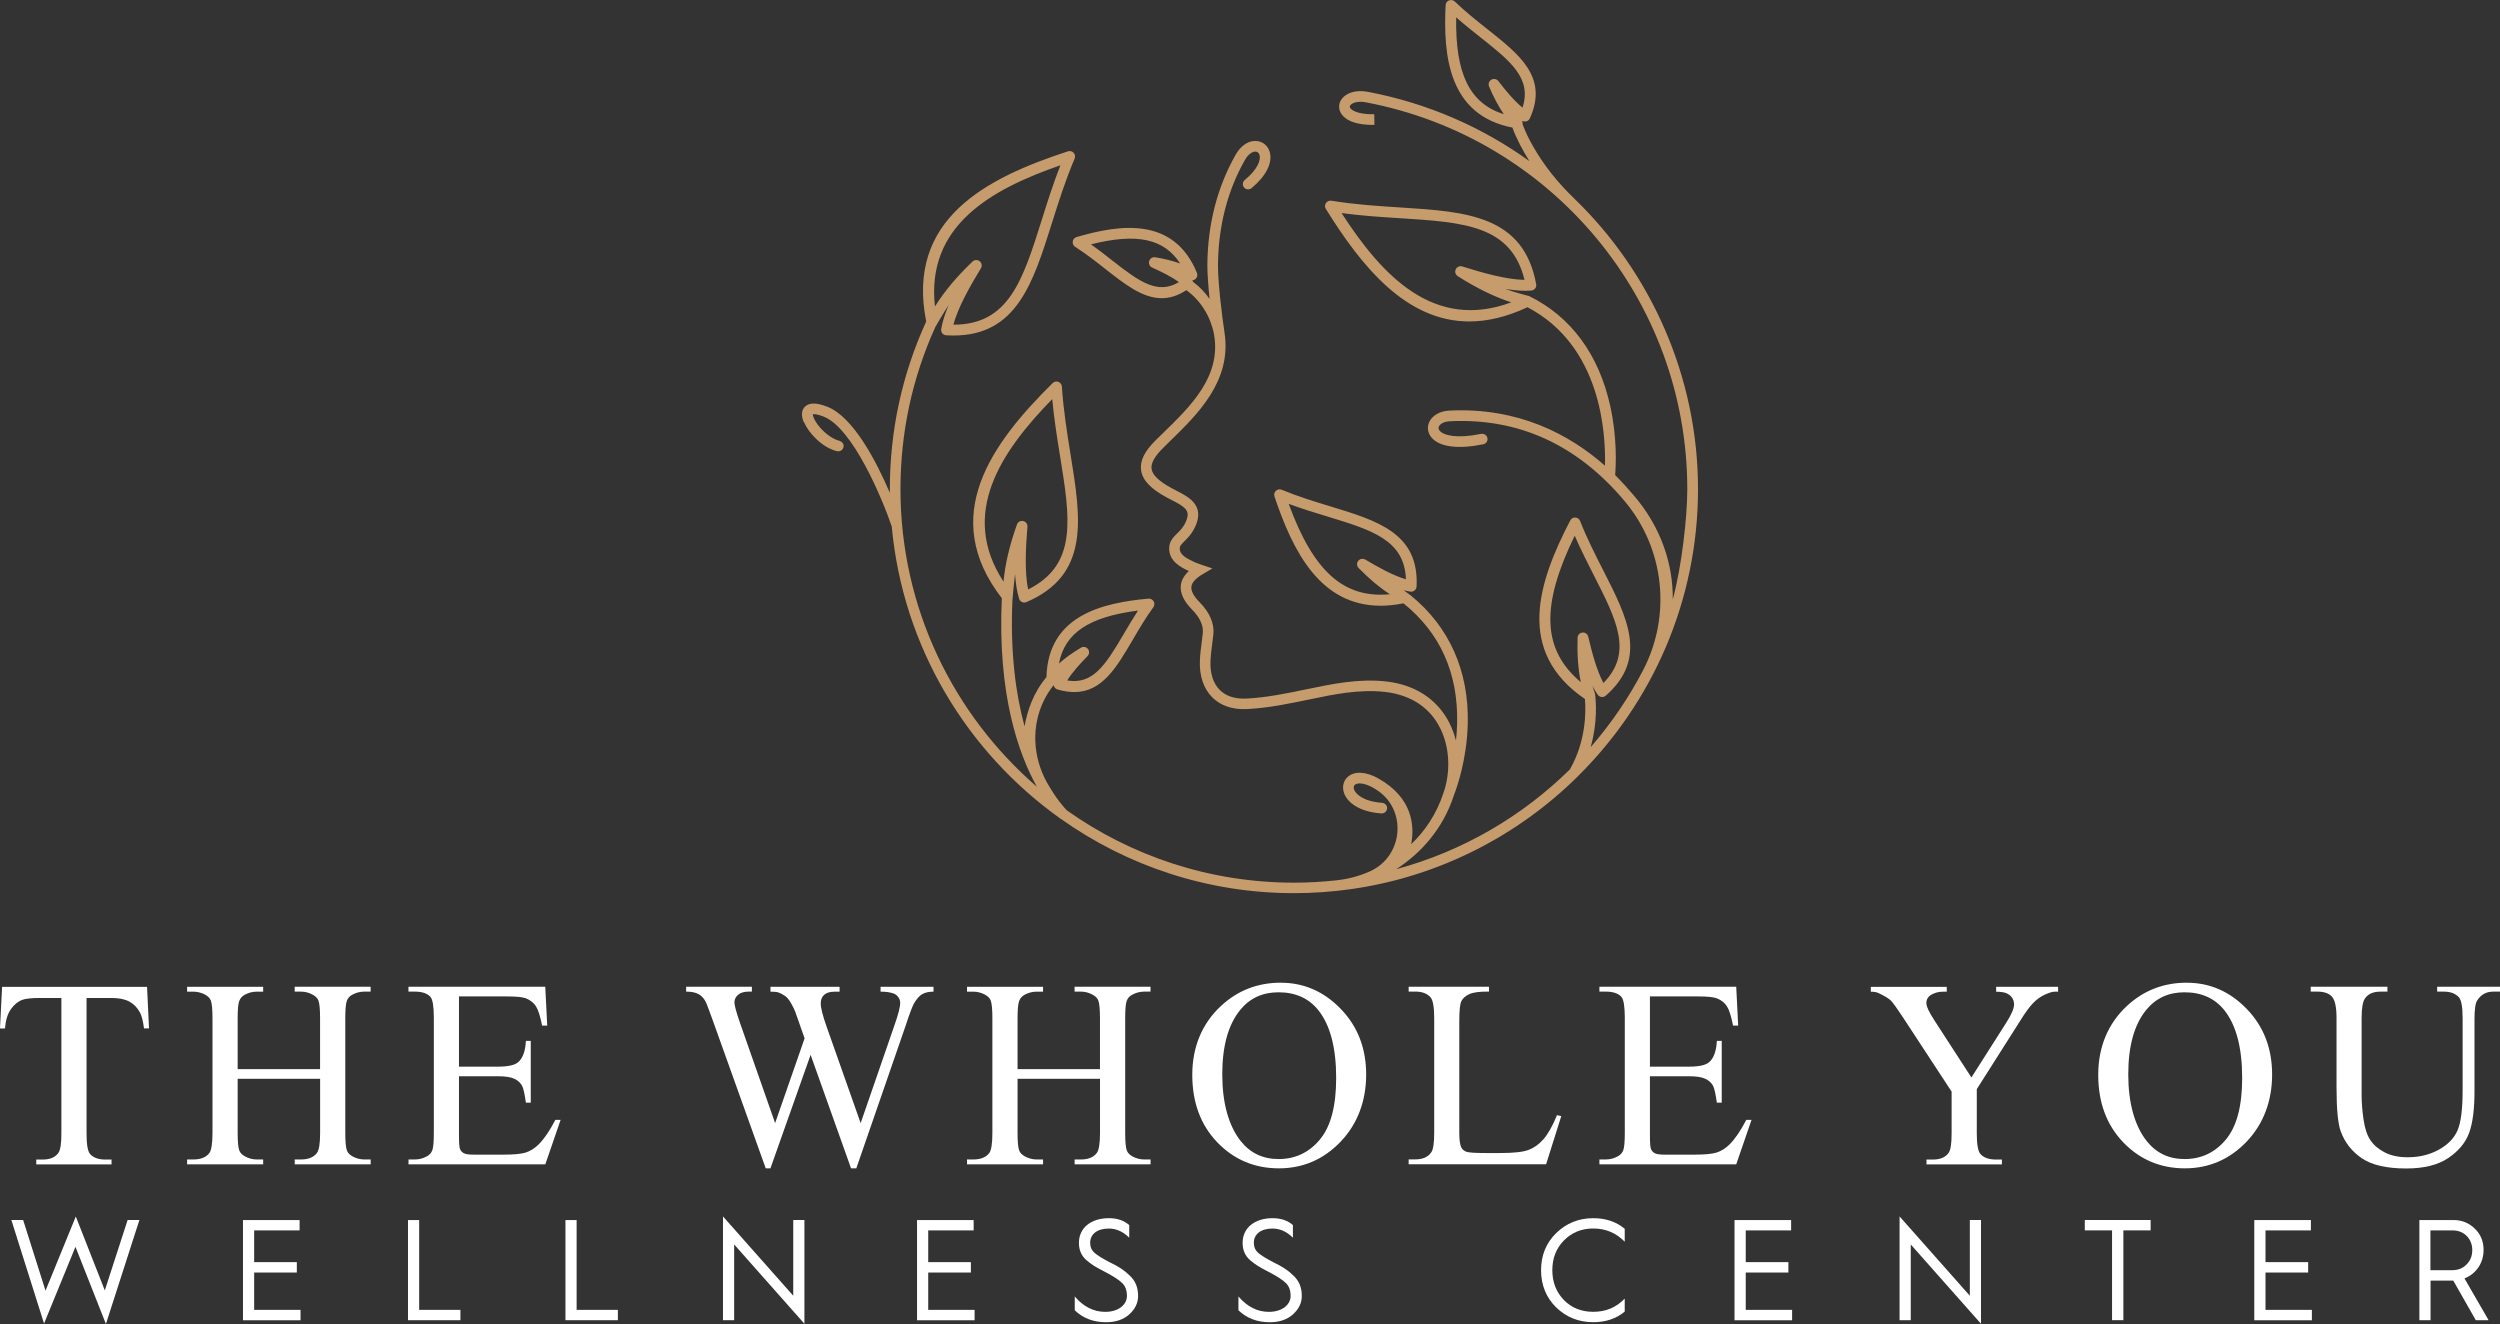
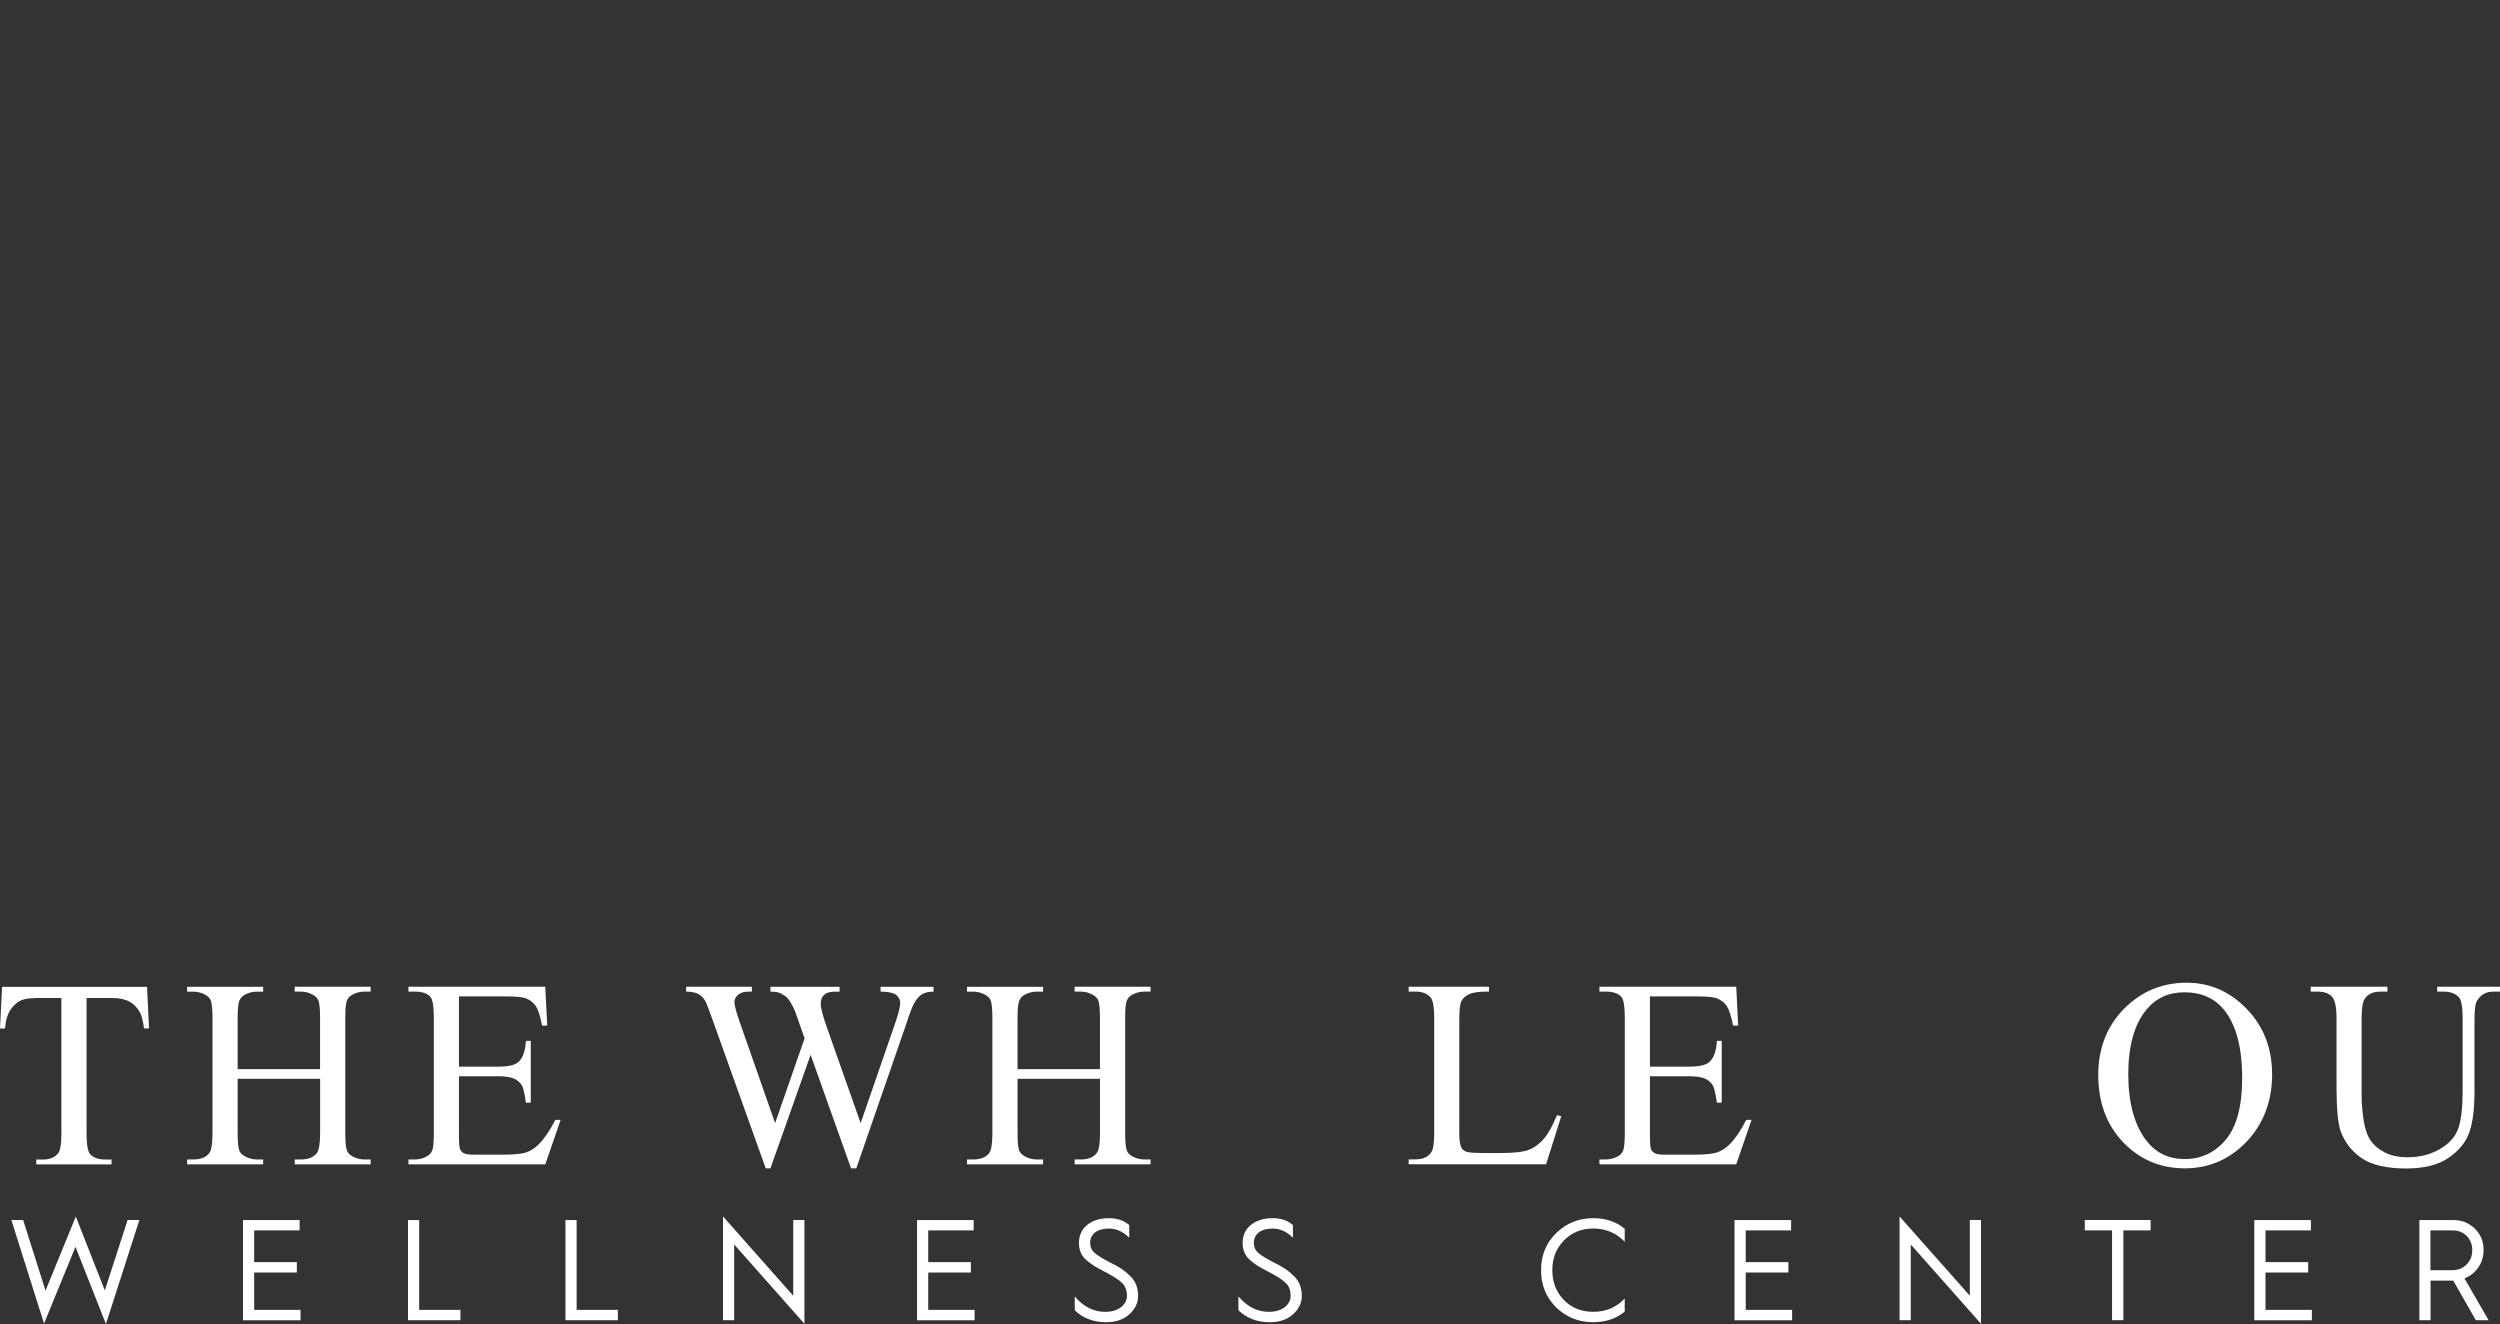
<svg xmlns="http://www.w3.org/2000/svg" id="Layer_2" data-name="Layer 2" viewBox="0 0 586.04 310.36">
  <rect x="0" y="0" width="586.04" height="310.36" fill="#333333" stroke="none" />
  <defs>
    <style> .cls-1 { fill: #c69c6d; } .cls-1, .cls-2 { stroke-width: 0px; } .cls-2 { fill: #fff; } </style>
  </defs>
  <g id="Layer_2-2" data-name="Layer 2">
    <g>
      <g>
        <g>
          <path class="cls-2" d="M10.34,310.3l-7.68-24.32h2.76l5.25,16.57,7.1-17.38,6.8,17.32,5.35-16.51h2.76l-7.85,24.38-7.14-18.09-7.38,18.03h.01Z" />
          <path class="cls-2" d="M56.96,309.47v-23.47h13.27v2.43h-10.65v7.44h10v2.43h-10v8.76h10.87v2.43h-13.51.01Z" />
          <path class="cls-2" d="M95.64,309.47v-23.47h2.62v21.05h9.67v2.43h-12.29Z" />
          <path class="cls-2" d="M132.55,309.47v-23.47h2.62v21.05h9.67v2.43h-12.29Z" />
          <path class="cls-2" d="M169.48,309.47v-24.32l16.47,18.59v-17.75h2.62v24.32l-16.47-18.59v17.75h-2.62Z" />
          <path class="cls-2" d="M214.97,309.47v-23.47h13.27v2.43h-10.65v7.44h10v2.43h-10v8.76h10.87v2.43h-13.51.01Z" />
          <path class="cls-2" d="M251.94,303.91c2.02,2.39,4.42,3.61,7.14,3.61,3.27,0,5.09-1.82,5.09-3.71,0-1.32-.37-2.33-1.11-3.04-.71-.71-2.09-1.62-4.11-2.66-1.04-.53-1.85-.98-2.43-1.34s-1.18-.81-1.82-1.34c-1.24-1.11-1.78-2.39-1.78-4.11,0-3.4,2.72-5.76,7.04-5.76,1.92,0,3.51.53,4.75,1.62v2.96c-1.44-1.44-3.04-2.15-4.78-2.15-2.72,0-4.38,1.32-4.38,3.33,0,.98.34,1.75,1.01,2.36.71.61,1.89,1.34,3.53,2.19,2.25,1.11,3.43,1.85,4.75,3.16,1.34,1.24,1.95,2.8,1.95,4.78,0,1.65-.71,3.06-2.09,4.32-1.38,1.21-3.16,1.82-5.42,1.82-2.96,0-5.42-.95-7.34-2.8v-3.23h-.02Z" />
          <path class="cls-2" d="M290.31,303.91c2.03,2.39,4.42,3.61,7.14,3.61,3.27,0,5.09-1.82,5.09-3.71,0-1.32-.37-2.33-1.11-3.04-.71-.71-2.09-1.62-4.11-2.66-1.04-.53-1.85-.98-2.43-1.34-.57-.37-1.18-.81-1.82-1.34-1.24-1.11-1.78-2.39-1.78-4.11,0-3.4,2.72-5.76,7.04-5.76,1.92,0,3.51.53,4.75,1.62v2.96c-1.44-1.44-3.04-2.15-4.78-2.15-2.72,0-4.38,1.32-4.38,3.33,0,.98.34,1.75,1.01,2.36.71.61,1.89,1.34,3.53,2.19,2.25,1.11,3.43,1.85,4.75,3.16,1.34,1.24,1.95,2.8,1.95,4.78,0,1.65-.71,3.06-2.09,4.32-1.38,1.21-3.16,1.82-5.42,1.82-2.96,0-5.42-.95-7.34-2.8v-3.23h-.02Z" />
          <path class="cls-2" d="M380.86,288.04v3.04c-1.99-2.05-4.44-3.1-7.38-3.1-2.76,0-5.05.95-6.87,2.8s-2.72,4.18-2.72,6.97.91,5.15,2.72,7,4.11,2.76,6.87,2.76c2.96,0,5.42-1.04,7.38-3.1v3.04c-1.95,1.65-4.42,2.49-7.38,2.49-3.41,0-6.29-1.14-8.7-3.47-2.35-2.33-3.53-5.25-3.53-8.72s1.18-6.37,3.53-8.68c2.39-2.33,5.29-3.51,8.7-3.51,2.96,0,5.42.85,7.38,2.49Z" />
          <path class="cls-2" d="M406.6,309.47v-23.47h13.27v2.43h-10.64v7.44h10v2.43h-10v8.76h10.87v2.43h-13.51Z" />
          <path class="cls-2" d="M445.29,309.47v-24.32l16.47,18.59v-17.75h2.62v24.32l-16.47-18.59v17.75h-2.62Z" />
          <path class="cls-2" d="M495.1,309.47v-21.05h-6.39v-2.43h15.43v2.43h-6.39v21.05h-2.64,0Z" />
          <path class="cls-2" d="M528.44,309.47v-23.47h13.27v2.43h-10.64v7.44h10v2.43h-10v8.76h10.87v2.43h-13.51Z" />
          <path class="cls-2" d="M567.14,309.47v-23.47h8.01c1.95,0,3.61.67,4.99,2.02,1.38,1.32,2.05,3,2.05,4.99,0,3.1-1.79,5.62-4.48,6.67l5.66,9.8h-3l-5.29-9.29h-5.32v9.29h-2.62ZM569.76,297.75h5.11c1.34,0,2.46-.44,3.33-1.34.91-.91,1.34-2.02,1.34-3.4,0-2.59-1.92-4.58-4.52-4.58h-5.29v9.33h.01Z" />
        </g>
        <g>
          <path class="cls-2" d="M34.47,231.32l.46,9.76h-1.17c-.23-1.72-.53-2.95-.92-3.68-.63-1.19-1.48-2.06-2.53-2.62-1.05-.56-2.44-.84-4.16-.84h-5.86v31.8c0,2.56.28,4.15.83,4.79.78.86,1.97,1.29,3.59,1.29h1.44v1.14H8.5v-1.14h1.47c1.76,0,3.01-.53,3.74-1.6.45-.65.68-2.15.68-4.48v-31.8h-5c-1.94,0-3.33.14-4.14.43-1.06.39-1.97,1.14-2.73,2.24-.76,1.11-1.21,2.6-1.35,4.48H0l.49-9.76h33.98Z" />
          <path class="cls-2" d="M55.7,250.62h19.33v-11.91c0-2.13-.13-3.53-.4-4.2-.2-.51-.63-.95-1.29-1.32-.88-.49-1.81-.74-2.79-.74h-1.47v-1.14h17.8v1.14h-1.47c-.98,0-1.91.24-2.79.71-.65.33-1.1.82-1.33,1.49-.24.67-.35,2.02-.35,4.07v26.85c0,2.11.13,3.5.4,4.17.2.51.62.95,1.26,1.32.9.49,1.84.74,2.82.74h1.47v1.14h-17.8v-1.14h1.47c1.7,0,2.94-.5,3.71-1.5.51-.65.77-2.23.77-4.73v-12.68h-19.33v12.68c0,2.11.13,3.5.4,4.17.2.51.63.95,1.29,1.32.88.49,1.81.74,2.79.74h1.5v1.14h-17.83v-1.14h1.47c1.72,0,2.97-.5,3.74-1.5.49-.65.74-2.23.74-4.73v-26.85c0-2.13-.13-3.53-.4-4.2-.2-.51-.62-.95-1.26-1.32-.9-.49-1.84-.74-2.82-.74h-1.47v-1.14h17.83v1.14h-1.5c-.98,0-1.91.24-2.79.71-.63.33-1.07.82-1.32,1.49s-.37,2.02-.37,4.07v11.91-.02h0Z" />
          <path class="cls-2" d="M107.59,233.59v16.45h9.15c2.37,0,3.96-.36,4.76-1.07,1.06-.94,1.66-2.6,1.78-4.97h1.14v14.49h-1.14c-.29-2.03-.57-3.32-.86-3.9-.37-.72-.97-1.28-1.81-1.69s-2.13-.61-3.87-.61h-9.15v13.72c0,1.84.08,2.96.25,3.36.16.4.45.72.86.95.41.24,1.19.35,2.33.35h7.06c2.35,0,4.06-.16,5.13-.49,1.06-.33,2.09-.97,3.07-1.93,1.27-1.27,2.57-3.18,3.9-5.74h1.23l-3.59,10.43h-32.07v-1.14h1.47c.98,0,1.91-.23,2.79-.71.65-.33,1.1-.82,1.33-1.47s.35-2,.35-4.02v-27.04c0-2.64-.27-4.27-.8-4.88-.74-.82-1.96-1.23-3.68-1.23h-1.47v-1.14h32.07l.46,9.11h-1.2c-.43-2.19-.91-3.69-1.43-4.51s-1.29-1.44-2.32-1.87c-.82-.31-2.26-.46-4.33-.46h-11.42.01Z" />
          <path class="cls-2" d="M218.83,231.32v1.14c-1.08,0-1.96.19-2.64.58-.67.39-1.32,1.12-1.93,2.18-.41.72-1.05,2.42-1.93,5.12l-11.6,33.54h-1.23l-9.48-26.61-9.42,26.61h-1.1l-12.37-34.56c-.92-2.58-1.5-4.1-1.75-4.57-.41-.78-.97-1.35-1.67-1.73-.71-.38-1.66-.57-2.87-.57v-1.14h15.41v1.14h-.74c-1.08,0-1.91.25-2.49.74-.57.49-.86,1.09-.86,1.78s.45,2.36,1.35,4.94l8.19,23.36,6.91-19.86-1.23-3.5-.98-2.79c-.43-1.02-.91-1.92-1.44-2.7-.27-.39-.59-.72-.98-.98-.51-.37-1.02-.63-1.53-.8-.39-.12-1-.18-1.84-.18v-1.14h16.2v1.14h-1.1c-1.15,0-1.98.25-2.52.74-.53.49-.8,1.16-.8,2,0,1.04.46,2.87,1.38,5.46l7.98,22.62,7.92-22.93c.9-2.54,1.35-4.3,1.35-5.28,0-.47-.15-.91-.44-1.32-.3-.41-.67-.7-1.12-.86-.78-.29-1.79-.43-3.04-.43v-1.14h12.43-.02Z" />
          <path class="cls-2" d="M238.52,250.62h19.33v-11.91c0-2.13-.13-3.53-.4-4.2-.2-.51-.63-.95-1.29-1.32-.88-.49-1.81-.74-2.79-.74h-1.47v-1.14h17.8v1.14h-1.47c-.98,0-1.91.24-2.79.71-.65.33-1.1.82-1.33,1.49-.24.67-.35,2.02-.35,4.07v26.85c0,2.11.13,3.5.4,4.17.2.51.62.95,1.26,1.32.9.49,1.84.74,2.82.74h1.47v1.14h-17.8v-1.14h1.47c1.7,0,2.94-.5,3.71-1.5.51-.65.77-2.23.77-4.73v-12.68h-19.33v12.68c0,2.11.13,3.5.4,4.17.2.51.63.95,1.29,1.32.88.49,1.81.74,2.79.74h1.5v1.14h-17.83v-1.14h1.47c1.72,0,2.97-.5,3.74-1.5.49-.65.74-2.23.74-4.73v-26.85c0-2.13-.13-3.53-.4-4.2-.2-.51-.62-.95-1.26-1.32-.9-.49-1.84-.74-2.82-.74h-1.47v-1.14h17.83v1.14h-1.5c-.98,0-1.91.24-2.79.71-.63.33-1.07.82-1.32,1.49s-.37,2.02-.37,4.07v11.91-.02h-.01Z" />
-           <path class="cls-2" d="M300.27,230.37c5.4,0,10.08,2.05,14.04,6.15,3.96,4.1,5.94,9.22,5.94,15.36s-1.99,11.57-5.98,15.74c-3.99,4.17-8.82,6.26-14.49,6.26s-10.54-2.04-14.44-6.11c-3.9-4.07-5.85-9.34-5.85-15.81s2.25-12,6.75-16.17c3.91-3.62,8.58-5.43,14.02-5.43h.01ZM299.68,232.61c-3.72,0-6.71,1.38-8.96,4.14-2.8,3.44-4.2,8.47-4.2,15.1s1.45,12.02,4.36,15.68c2.23,2.78,5.18,4.17,8.84,4.17,3.91,0,7.13-1.52,9.68-4.57,2.55-3.05,3.82-7.86,3.82-14.42,0-7.12-1.4-12.43-4.2-15.93-2.25-2.78-5.36-4.17-9.33-4.17h0Z" />
          <path class="cls-2" d="M364.98,261.42l1.01.21-3.56,11.29h-32.22v-1.14h1.57c1.76,0,3.02-.57,3.77-1.72.43-.65.65-2.17.65-4.54v-26.85c0-2.6-.29-4.22-.86-4.88-.8-.9-1.99-1.35-3.56-1.35h-1.57v-1.14h18.84v1.14c-2.21-.02-3.76.18-4.65.61s-1.5.97-1.83,1.63c-.33.65-.49,2.22-.49,4.7v26.15c0,1.7.16,2.86.49,3.5.25.43.62.75,1.14.95.51.21,2.11.31,4.79.31h3.04c3.19,0,5.43-.23,6.72-.71,1.29-.47,2.47-1.3,3.53-2.5s2.13-3.08,3.19-5.66h0Z" />
          <path class="cls-2" d="M386.77,233.59v16.45h9.15c2.37,0,3.96-.36,4.76-1.07,1.06-.94,1.66-2.6,1.78-4.97h1.14v14.49h-1.14c-.29-2.03-.57-3.32-.86-3.9-.37-.72-.97-1.28-1.81-1.69s-2.13-.61-3.87-.61h-9.15v13.72c0,1.84.08,2.96.25,3.36.16.4.45.72.86.95.41.24,1.19.35,2.33.35h7.06c2.35,0,4.06-.16,5.12-.49s2.09-.97,3.07-1.93c1.27-1.27,2.57-3.18,3.9-5.74h1.23l-3.59,10.43h-32.07v-1.14h1.47c.98,0,1.91-.23,2.79-.71.65-.33,1.1-.82,1.34-1.47.23-.65.35-2,.35-4.02v-27.04c0-2.64-.27-4.27-.8-4.88-.74-.82-1.96-1.23-3.68-1.23h-1.47v-1.14h32.07l.46,9.11h-1.2c-.43-2.19-.91-3.69-1.43-4.51s-1.29-1.44-2.32-1.87c-.82-.31-2.26-.46-4.33-.46h-11.42,0Z" />
-           <path class="cls-2" d="M467.93,231.32h14.52v1.14h-.8c-.53,0-1.31.24-2.33.71s-1.95,1.15-2.79,2.03-1.87,2.31-3.1,4.3l-10.04,15.81v10.43c0,2.56.29,4.15.86,4.79.78.86,2,1.29,3.68,1.29h1.35v1.14h-17.68v-1.14h1.47c1.76,0,3.01-.53,3.74-1.6.45-.65.68-2.15.68-4.48v-9.85l-11.42-17.43c-1.35-2.05-2.27-3.32-2.75-3.84-.48-.51-1.48-1.13-2.99-1.84-.41-.2-1-.31-1.78-.31v-1.14h17.8v1.14h-.92c-.96,0-1.85.23-2.65.68-.81.45-1.21,1.12-1.21,2.03,0,.74.62,2.07,1.87,3.99l8.69,13.41,8.16-12.83c1.23-1.92,1.84-3.35,1.84-4.3,0-.57-.15-1.08-.44-1.53-.3-.45-.72-.8-1.27-1.06s-1.38-.38-2.49-.38v-1.16h0Z" />
          <path class="cls-2" d="M512.64,230.37c5.4,0,10.08,2.05,14.04,6.15,3.96,4.1,5.94,9.22,5.94,15.36s-1.99,11.57-5.98,15.74-8.82,6.26-14.49,6.26-10.54-2.04-14.44-6.11c-3.9-4.07-5.85-9.34-5.85-15.81s2.25-12,6.75-16.17c3.91-3.62,8.58-5.43,14.03-5.43h0ZM512.06,232.61c-3.72,0-6.71,1.38-8.96,4.14-2.8,3.44-4.2,8.47-4.2,15.1s1.45,12.02,4.36,15.68c2.23,2.78,5.18,4.17,8.84,4.17,3.91,0,7.14-1.52,9.68-4.57,2.55-3.05,3.82-7.86,3.82-14.42,0-7.12-1.4-12.43-4.2-15.93-2.25-2.78-5.36-4.17-9.33-4.17h0Z" />
          <path class="cls-2" d="M571.31,232.45v-1.14h14.73v1.14h-1.57c-1.64,0-2.89.69-3.77,2.06-.43.63-.64,2.11-.64,4.42v16.88c0,4.17-.41,7.41-1.24,9.71s-2.46,4.28-4.88,5.92c-2.42,1.65-5.72,2.47-9.9,2.47-4.54,0-7.99-.79-10.34-2.36-2.35-1.58-4.02-3.69-5-6.35-.65-1.82-.98-5.24-.98-10.25v-16.27c0-2.56-.35-4.23-1.06-5.03s-1.85-1.2-3.42-1.2h-1.57v-1.14h17.98v1.14h-1.6c-1.72,0-2.95.54-3.68,1.63-.51.74-.77,2.27-.77,4.6v18.14c0,1.62.15,3.47.44,5.56.3,2.09.83,3.71,1.61,4.88.78,1.17,1.9,2.13,3.36,2.88,1.46.76,3.26,1.14,5.39,1.14,2.72,0,5.16-.59,7.3-1.78,2.15-1.19,3.62-2.71,4.4-4.56.79-1.85,1.18-4.99,1.18-9.41v-16.85c0-2.6-.29-4.22-.86-4.88-.8-.9-1.99-1.35-3.56-1.35h-1.57.02Z" />
        </g>
      </g>
-       <path class="cls-1" d="M188.48,98.97c1.05,2.49,4.24,5.96,7.74,6.8.79.18,1.54-.42,1.54-1.23,0-.58-.44-1.07-1.01-1.21-1.86-.48-3.87-2.16-5.09-3.82-.89-1.22-1.13-2.09-1.12-2.4.2-.04.89-.1,2.52.54,6.86,2.67,13.81,19.36,15.98,25.76,2.59,28.18,17.58,52.82,39.45,68.42.09.08.15.14.18.16l.02-.03c15.45,10.96,34.32,17.41,54.66,17.41,4.54,0,9.01-.33,13.39-.95h0c20.62-2.93,39.12-12.53,53.24-26.54h0s.01,0,.01-.02c17.31-17.17,28.05-40.96,28.05-67.21s-11-50.74-29.03-68.13c-3.74-3.6-7.04-7.65-9.6-12.16-.99-1.72-1.87-3.51-2.47-5.18-.06-.27-.05-.58-.06-.85.3.16.66.19.98.09.34-.11.62-.36.77-.69,4.32-9.59-2.31-14.83-9.98-20.91-2.52-2-5.13-4.06-7.62-6.46-.36-.34-.88-.45-1.35-.27-.46.18-.77.62-.8,1.12-.59,11.88.7,25.77,15.66,28.7.92,2.59,2.44,5.39,3.98,7.86-11.01-7.93-23.85-13.59-37.89-16.25-2.62-.49-4.95.14-6.09,1.66-.72.95-.82,2.14-.29,3.19.57,1.12,2.38,2.99,7.94,2.9l-.04-2.49c-3.84.06-5.38-.94-5.68-1.54-.07-.14-.12-.31.07-.56.44-.58,1.76-1.05,3.63-.7,43.67,8.27,75.36,46.41,75.36,90.69,0,6.37-1.24,17.8-3.4,25.86.08-8.39-2.8-17.12-9.33-24.62-1.28-1.47-2.64-3.02-4.18-4.54.2-2.44.47-8.81-1.14-16.14-2.65-12.08-9.2-21-18.99-25.81,0,0-3.78-.98-5.62-1.7,2.18.37,4.26.54,6.09.39.36-.03.69-.21.91-.49.22-.29.31-.65.24-1-2.98-16.15-16.36-17-31.85-17.99-5.22-.33-10.61-.68-16.18-1.58-.49-.08-.98.14-1.26.55s-.28.95-.02,1.37c8.4,13.51,18.8,26.38,33.64,26.38,4.17,0,8.7-1.03,13.63-3.33,17.24,9.01,18.38,29.48,18.16,37.14-8.32-7.33-20.3-13.72-36.51-12.91-2.21.11-4.02,1.16-4.71,2.74-.52,1.19-.31,2.53.56,3.57,1.87,2.23,6.26,2.79,12.14,1.58.72-.15,1.17-.89.93-1.61-.2-.62-.88-.95-1.52-.81-5.65,1.15-8.71.35-9.64-.76-.27-.32-.33-.63-.18-.97.23-.53,1.03-1.17,2.55-1.24,16.1-.81,29.89,5.49,40.99,18.71.01.02.03.04.05.06,9.31,11.11,10.97,26.75,4.27,39.61-3.38,6.5-7.52,12.54-12.29,18.02,1.67-5.81,1.26-10.84,1.03-12.57,0,0-.45-1.2-.6-1.81.38.76.79,1.46,1.23,2.08.21.29.53.49.89.53.35.05.71-.07.99-.3,9.96-8.7,5.09-18.26-.55-29.32-1.88-3.69-3.82-7.5-5.46-11.65-.18-.46-.62-.78-1.11-.8-.49-.03-.96.24-1.19.68-7.5,14.44-12.92,30.68,3.44,41.87.24,2.93.28,9.86-3.53,16.5-11.17,11-25.13,19.19-40.7,23.39,5.77-3.75,10.98-9.46,13.52-17.36.62-1.57,3.04-8.25,3.24-16.75.3-12.34-4.32-22.7-13.36-30.06-.28-.23-1.43-1.01-1.66-1.24.53.14,1.05.26,1.55.34.35.06.72-.04,1-.27.28-.23.45-.56.47-.92.61-12.45-9.03-15.39-20.21-18.79-3.71-1.13-7.55-2.3-11.41-3.9-.46-.19-.99-.09-1.35.25s-.49.86-.34,1.33c4.33,12.89,10.71,25.61,24.91,25.61,1.67,0,3.44-.19,5.33-.56,8.6,6.92,12.84,16.36,12.58,28.08-.03,1.42-.13,2.78-.27,4.09-.56-2.18-1.45-4.23-2.65-6.02-2.98-4.44-7.71-7.15-13.67-7.83-6.45-.74-12.78.59-18.37,1.76h-.05c-4.75,1-9.64,2.02-14.46,2.25-2.58.12-4.71-.57-6.15-2-1.55-1.54-2.31-3.88-2.2-6.78.05-1.3.22-2.58.39-3.95.1-.76.2-1.55.29-2.33.25-2.52-.86-5.13-3.22-7.52-1.41-1.44-2.07-2.68-1.93-3.69.12-.95,1-1.91,2.59-2.86l2.33-1.38-2.57-.87c-.53-.18-1.2-.42-1.35-.49l-.39-.18c-1.85-.86-3.39-1.7-3.35-3.17.02-.55.29-.86,1.1-1.67.76-.75,1.81-1.78,2.58-3.53,1.29-2.93.68-5.12-1.93-6.89-.85-.57-1.74-1.03-2.61-1.48-.35-.18-.69-.36-1.03-.54-2.97-1.6-4.51-3.08-4.71-4.51-.19-1.33.71-2.95,2.75-4.96.51-.5,1.03-1.01,1.56-1.54,6.46-6.28,14.5-14.1,12.8-25.36-.63-4.19-1.56-11.86-1.54-15.87.06-9.07,2.17-17.36,6.29-24.66.9-1.6,1.97-2.07,2.6-1.99.43.06.74.36.86.84.3,1.17-.47,3.34-3.48,5.82-.56.46-.6,1.32-.06,1.85.47.46,1.22.43,1.72,0,3.31-2.77,4.87-5.8,4.23-8.3-.37-1.47-1.5-2.5-2.94-2.68-1.91-.25-3.82.95-5.1,3.23-4.33,7.67-6.55,16.37-6.61,25.87,0,2.03.22,4.95.52,7.9-1-1.41-2.28-2.82-3.89-4.01,0,0-.08-.24-.14-.35.27-.02.53-.13.74-.32.4-.36.53-.93.33-1.43-5.43-13.16-17.93-11.4-28.22-8.39-.48.14-.83.55-.9,1.04s.15.98.57,1.25c2.55,1.63,4.84,3.43,7.05,5.17,4.58,3.6,8.75,6.87,13.24,6.87,1.85,0,3.76-.56,5.78-1.88,4.96,3.59,6.21,8.8,6.49,10.39,1.74,9.96-5.7,17.01-12.07,23.21-.53.52-1.06,1.03-1.57,1.54-2.68,2.64-3.78,4.89-3.46,7.09.33,2.3,2.23,4.32,5.99,6.35.36.2.72.38,1.08.56.84.43,1.64.84,2.36,1.33,1.59,1.08,1.85,2,1.05,3.82-.58,1.31-1.33,2.05-2.06,2.76-.88.88-1.8,1.78-1.84,3.38-.09,3.12,2.77,4.55,4.61,5.41-1.09,1-1.71,2.09-1.87,3.29-.23,1.82.62,3.7,2.63,5.75,1.85,1.88,2.69,3.74,2.51,5.53-.08.75-.18,1.52-.27,2.26-.18,1.35-.36,2.76-.41,4.17-.14,3.62.88,6.6,2.93,8.64,1.95,1.93,4.73,2.87,8.02,2.72,5.01-.23,10.02-1.28,14.85-2.29h.05c5.4-1.14,11.52-2.42,17.57-1.73,5.22.6,9.33,2.92,11.89,6.74,3.43,5.13,3.37,11.47,2.17,15.7-.08.27-.16.53-.24.79-.08.2-.13.31-.13.32h.03c-1.7,5.23-4.51,9.18-7.61,12.14.81-4.26.39-10.84-7.67-15.4-2.87-1.62-5.54-1.79-7.13-.44-1.1.93-1.45,2.41-.93,3.88.76,2.11,3.44,4.37,8.74,4.75.77.06,1.43-.6,1.34-1.4-.07-.6-.59-1.05-1.19-1.09-4.36-.31-6.17-2.05-6.54-3.1-.1-.28-.21-.79.18-1.13.61-.51,2.18-.49,4.3.71.21.12.41.24.6.36,7.45,4.57,6.55,15.77-1.47,19.27l-.06.03c-2.44,1.06-5.02,1.74-7.67,2.03-3.28.36-6.61.55-9.99.55-19.81,0-38.18-6.28-53.24-16.96-.61-.62-2.47-2.66-4.61-6.45-3.38-6.01-3.77-13.33-.66-19.49.58-1.17,1.31-2.31,2.19-3.4.02.12.05.23.11.34.16.32.44.57.79.67,1.43.42,2.73.61,3.93.61,6.53,0,9.9-5.75,13.71-12.25,1.47-2.51,2.99-5.11,4.83-7.64.29-.4.32-.94.07-1.37s-.73-.69-1.22-.64c-10.94.99-23.51,3.98-23.91,18.4-3.13,3.71-4.52,8.01-5.13,11.54-2.02-7.41-3.39-17.13-2.85-29.53.1-.93.36-4.29.63-6.16.13,2.12.42,4.1.95,5.79.11.34.35.62.68.77s.7.15,1.03,0c14.9-6.41,12.79-19.48,10.34-34.61-.82-5.09-1.67-10.36-2.03-15.91-.03-.5-.35-.93-.82-1.11-.46-.18-.99-.07-1.34.28-14.28,14.13-26.81,31.16-11.92,50.44-1.05,22.59,3.94,36.54,8.21,44.19-19.57-16.93-31.97-41.93-31.97-69.76,0-13.25,2.75-26.03,8.16-37.98,0,0,2.06-3.61,3.14-5.16-.84,1.96-1.46,3.86-1.75,5.61-.06.35.04.72.26,1s.56.45.92.47c.57.03,1.13.05,1.68.05,14.8,0,18.65-12.25,23.09-26.35,1.55-4.92,3.15-10.01,5.33-15.13.19-.46.1-.99-.23-1.35-.34-.37-.85-.5-1.33-.35-19.15,6.24-38.02,15.87-33.24,39.9-5.65,12.36-8.52,25.57-8.52,39.29v.87c-3.13-7.31-8.55-17.82-14.69-20.2-2.54-.99-4.26-.98-5.25.04-.46.48-1.1,1.57-.24,3.61l.05-.02h.01ZM219.17,71.86c-2.13-18.91,13.11-27.48,29.4-33.11-1.7,4.35-3.05,8.63-4.36,12.79-4.46,14.18-7.74,24.57-20.68,24.57h-.04c1.09-4.1,3.97-9.14,6.45-13.22.33-.54.21-1.25-.29-1.65s-1.21-.37-1.67.07c-3.7,3.53-6.61,7-8.82,10.55h.01ZM235.23,136.33c-10.39-15.95-.61-30.44,11.43-42.78.43,4.65,1.14,9.08,1.84,13.38,2.37,14.69,4.11,25.45-7.49,31.25-.86-4.15-.56-9.95-.16-14.7.05-.63-.37-1.21-1-1.34-.62-.13-1.25.21-1.46.81-1.72,4.81-2.76,9.22-3.15,13.38h0ZM255.03,152.13c-.39-.5-1.1-.63-1.64-.3-1.98,1.18-3.69,2.41-5.16,3.71,1.39-7.19,7.06-10.95,18.54-12.41-1.22,1.87-2.31,3.73-3.38,5.54-4.37,7.46-7.28,11.83-13.22,10.84,1.16-1.9,3.1-4,4.77-5.71.44-.46.48-1.17.09-1.67h0ZM276.67,61.78c-1.76-.63-3.7-1.12-5.86-1.47-.63-.11-1.24.28-1.42.89-.18.61.11,1.26.69,1.52,2.09.94,4.55,2.13,6.27,3.42-4.96,2.94-9.12.03-15.66-5.11-1.58-1.24-3.2-2.52-4.94-3.75,10.73-2.7,17.12-1.36,20.91,4.51h.01ZM320.04,131.18c-.55-.33-1.25-.2-1.65.3-.39.5-.36,1.21.09,1.67,2.46,2.53,4.88,4.56,7.33,6.15-10.82,1.04-17.93-5.36-23.72-21.19,3.08,1.14,6.1,2.07,9.05,2.96,10.44,3.18,18.12,5.52,18.43,14.72-2.98-.85-6.59-2.87-9.52-4.62h0ZM354.26,70.88c-18.14,6.72-30.28-6.23-39.77-20.93,4.7.63,9.25.92,13.67,1.2,15.06.96,26.09,1.67,29.21,14.46-4.3-.07-9.97-1.69-14.59-3.15-.61-.19-1.26.1-1.53.67-.27.58-.07,1.26.47,1.61,4.38,2.79,8.52,4.82,12.55,6.14h-.01ZM356.91,25.24c-1.95-1.57-4.02-4.09-5.68-6.24-.25-.32-.62-.49-1-.49-.22,0-.44.06-.64.17-.55.32-.78,1-.53,1.59,1.04,2.48,2.19,4.63,3.46,6.51-8.04-2.57-11.39-9.47-11.17-22.71,1.92,1.7,3.86,3.23,5.75,4.73,6.93,5.49,12.06,9.55,9.8,16.44h.01ZM372.31,149.25c-.14-.62-.73-1.04-1.36-.97-.63.06-1.12.58-1.14,1.22-.12,3.84.12,7.28.75,10.4-9.06-7.59-9.44-17.9-1.42-34.32,1.42,3.27,2.98,6.32,4.49,9.3,5.32,10.44,9.24,18.12,2.24,25.22-1.58-2.93-2.72-7.26-3.56-10.85h0Z" />
    </g>
  </g>
</svg>